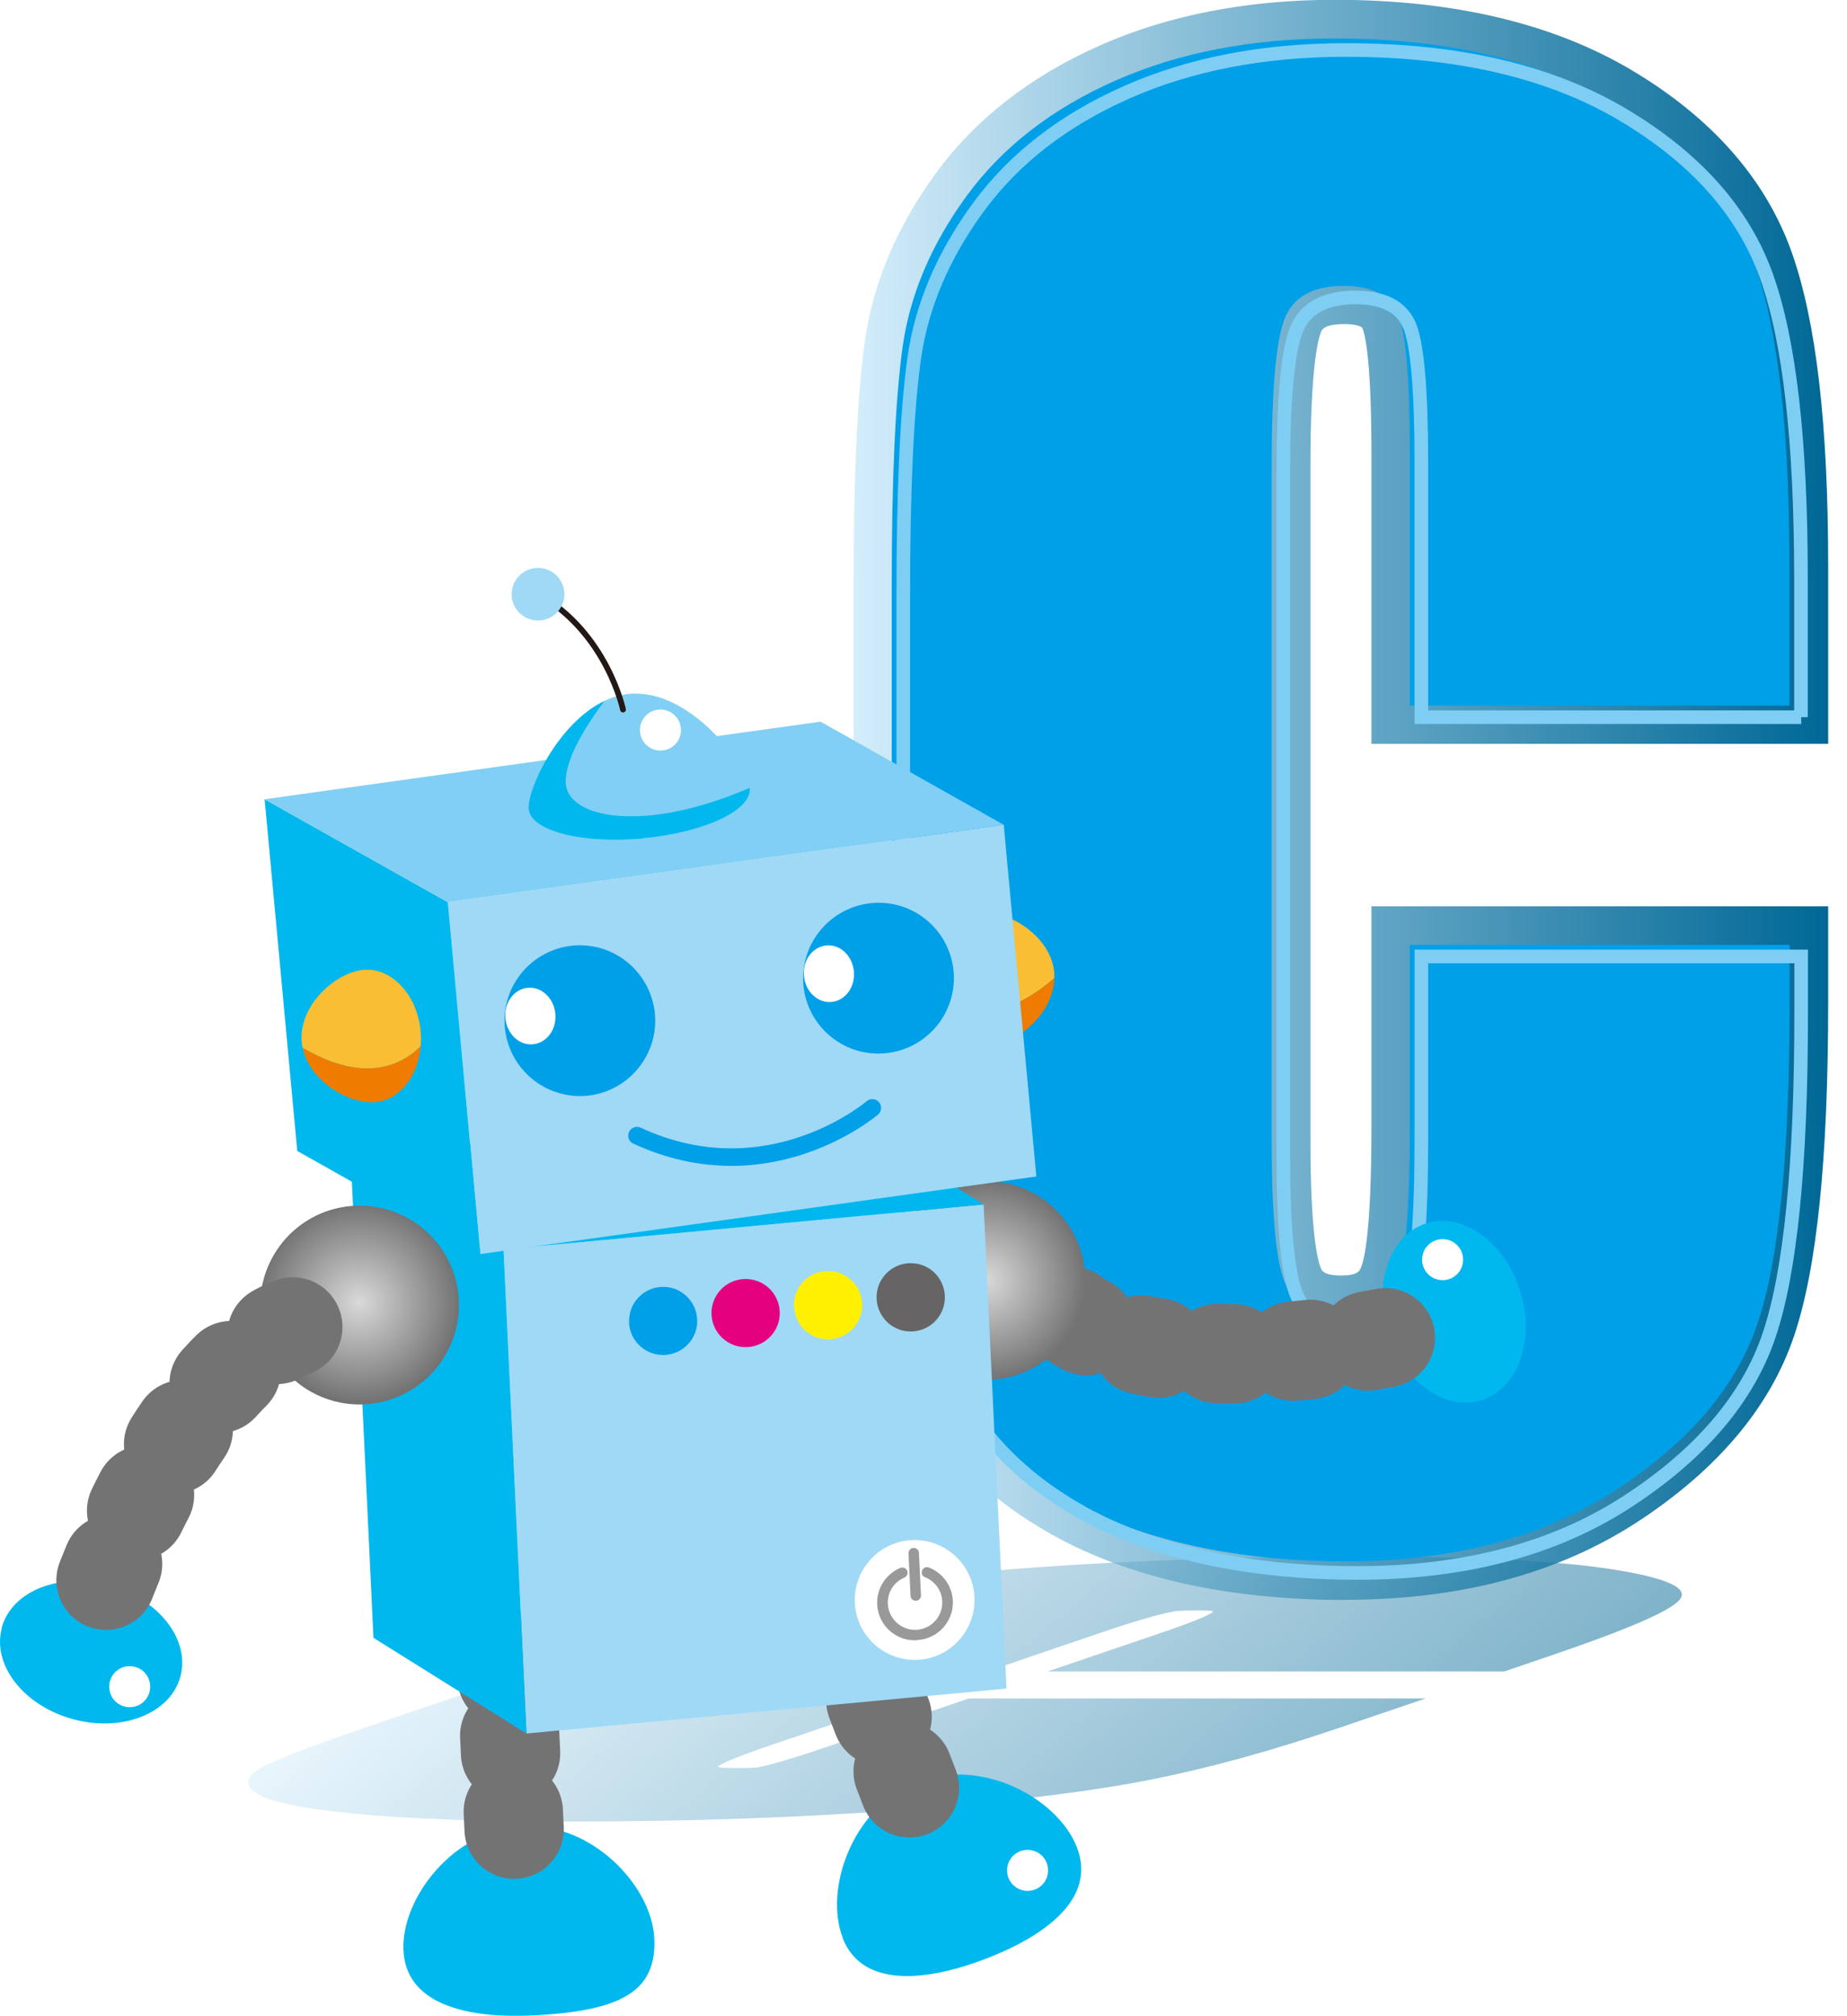
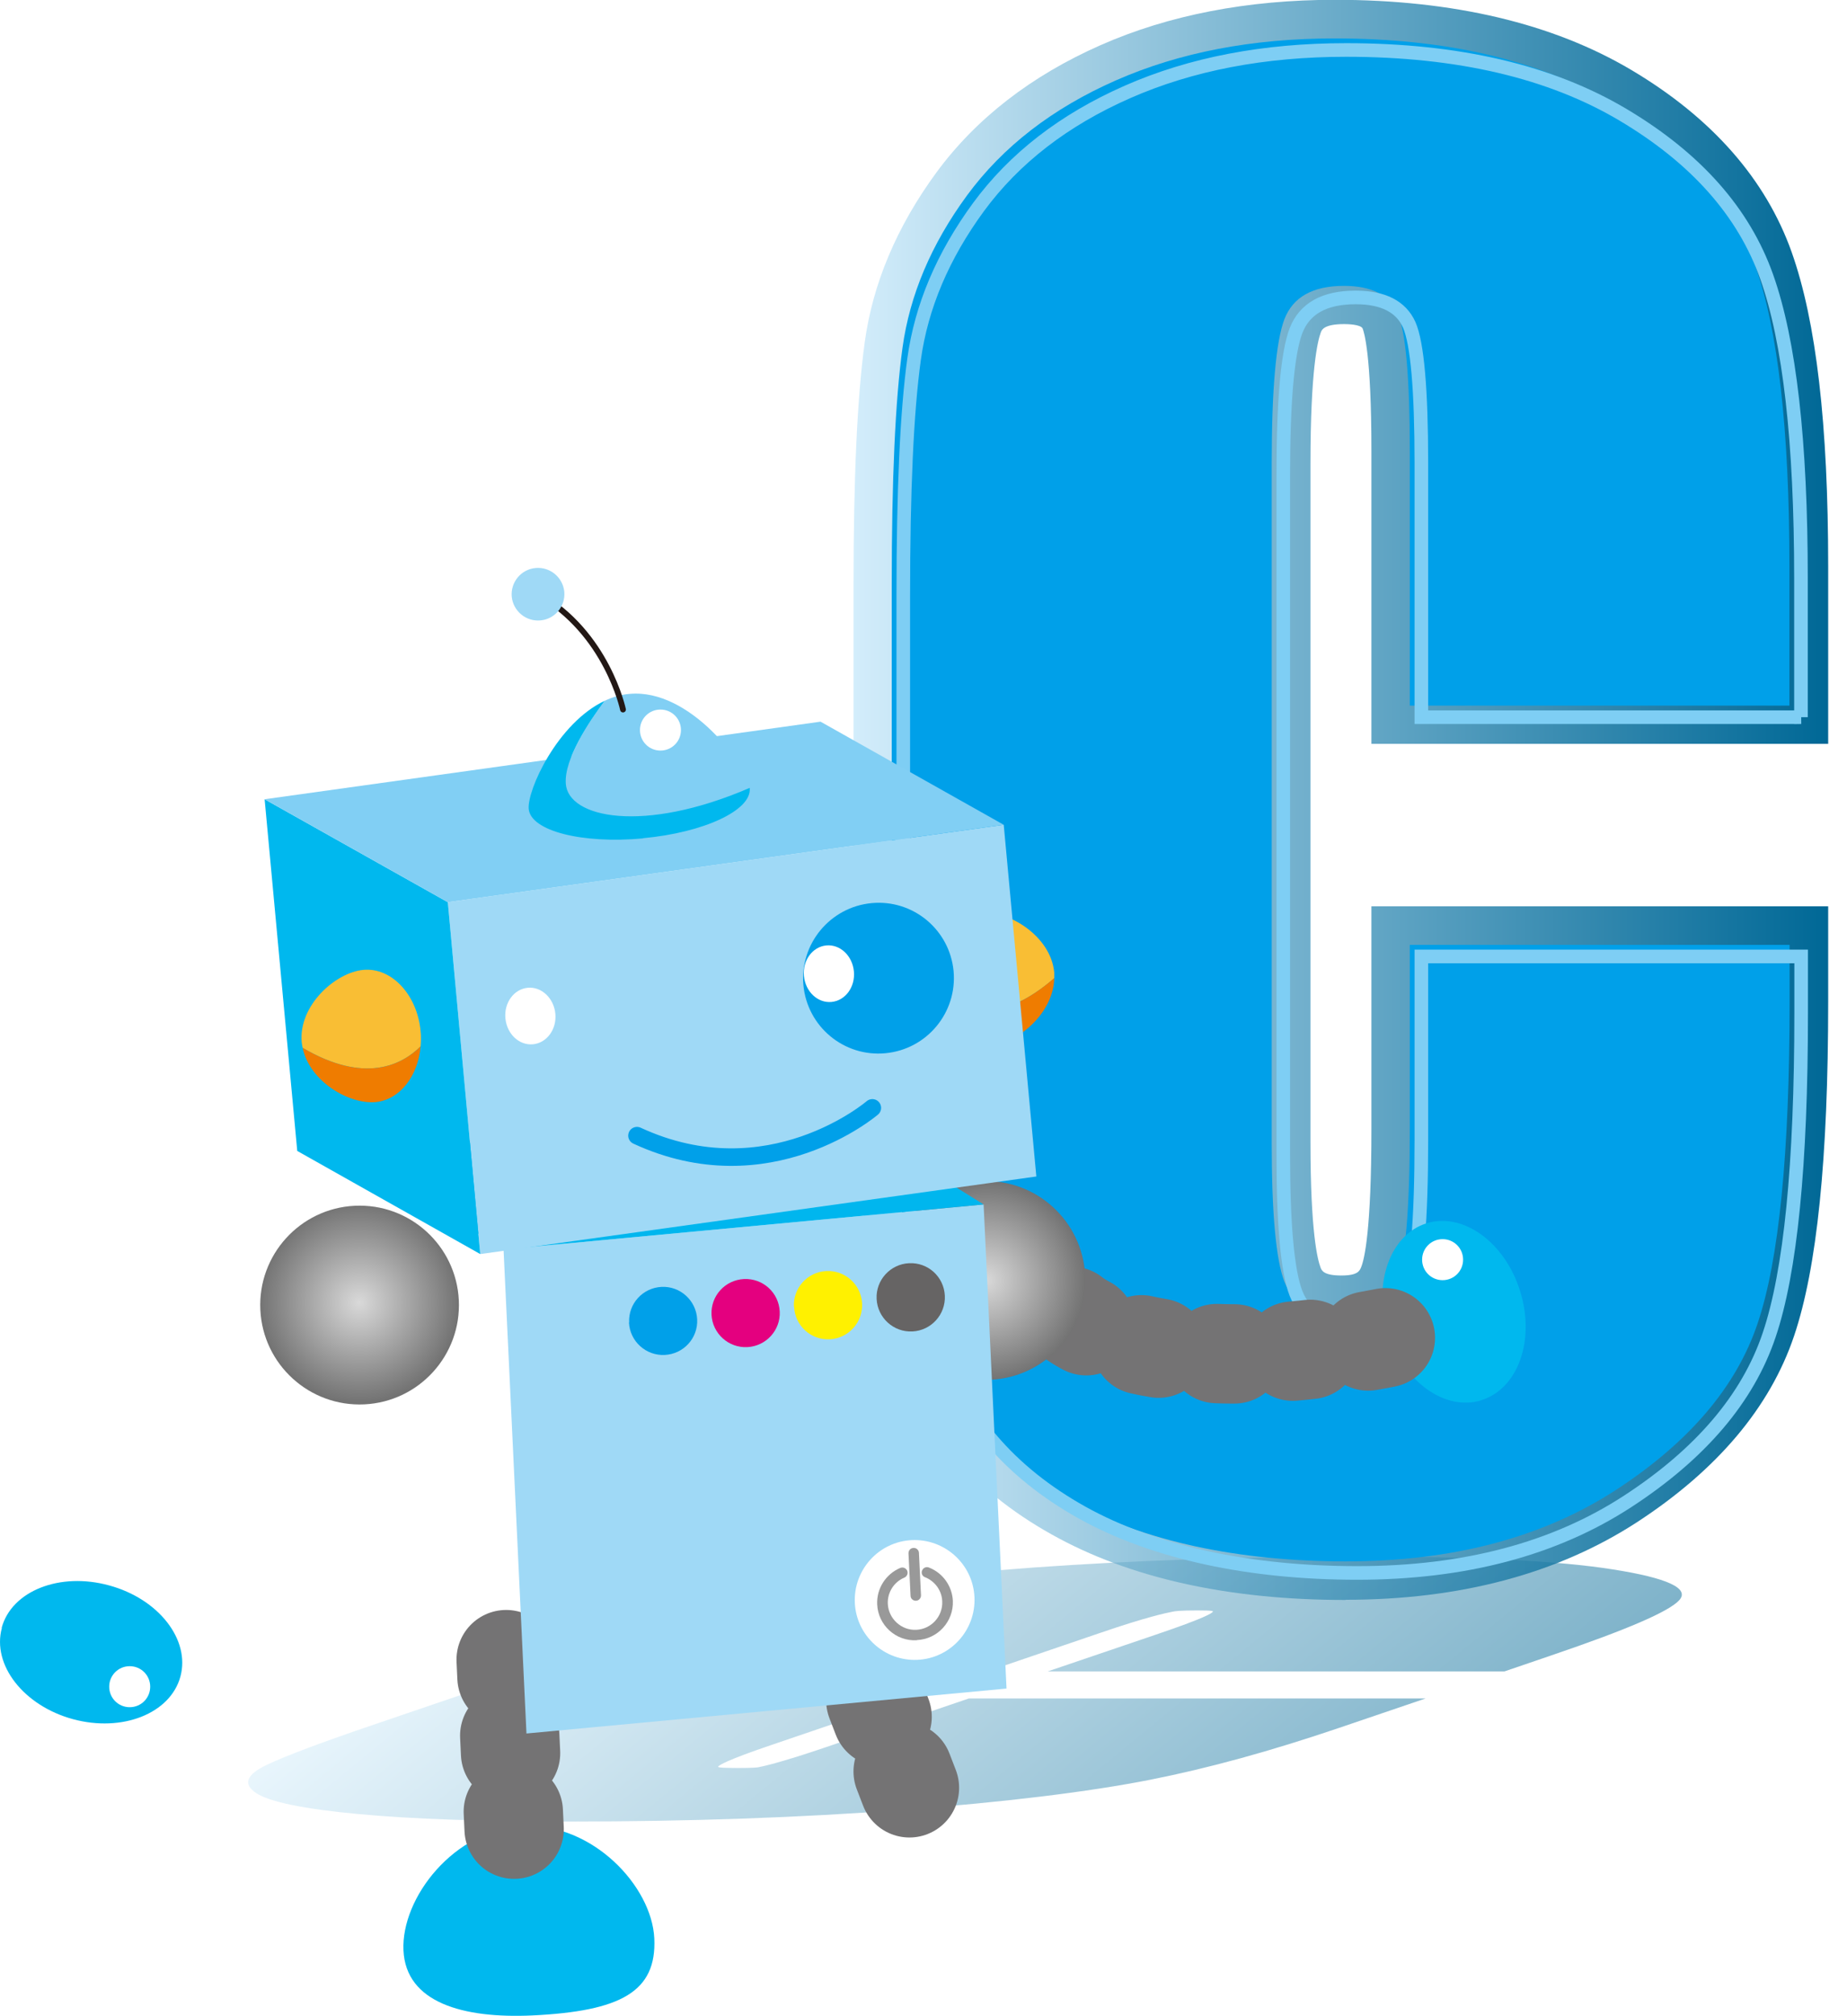
<svg xmlns="http://www.w3.org/2000/svg" xmlns:xlink="http://www.w3.org/1999/xlink" id="_レイヤー_2" data-name="レイヤー 2" viewBox="0 0 99.11 108.11">
  <defs>
    <style>
      .cls-1 {
        fill: #fff;
      }

      .cls-2, .cls-3, .cls-4, .cls-5, .cls-6 {
        fill: none;
      }

      .cls-7 {
        fill: url(#radial-gradient);
      }

      .cls-8 {
        fill: url(#linear-gradient-2);
        opacity: .5;
      }

      .cls-9 {
        fill: #ef7c00;
      }

      .cls-3 {
        stroke: #231815;
        stroke-width: .31px;
      }

      .cls-3, .cls-5, .cls-6 {
        stroke-linecap: round;
        stroke-linejoin: round;
      }

      .cls-10 {
        fill: #666464;
      }

      .cls-4 {
        filter: url(#drop-shadow-1);
        stroke: #7ecef4;
        stroke-miterlimit: 10;
        stroke-width: .73px;
      }

      .cls-11 {
        fill: url(#radial-gradient-2);
      }

      .cls-5 {
        stroke: #00a0e9;
        stroke-width: .94px;
      }

      .cls-12 {
        fill: #999;
      }

      .cls-13 {
        fill: #fff100;
      }

      .cls-14 {
        fill: #00a0e9;
      }

      .cls-15 {
        fill: #e4007f;
      }

      .cls-16 {
        fill: #81cff4;
      }

      .cls-17 {
        fill: #9fd9f6;
      }

      .cls-18 {
        fill: #00b8ee;
      }

      .cls-19 {
        fill: #f9be34;
      }

      .cls-20 {
        fill: url(#linear-gradient);
      }

      .cls-6 {
        stroke: #747374;
        stroke-dasharray: .94 3.14;
        stroke-width: 5.33px;
      }

      .cls-21 {
        fill: #00b6ee;
      }
    </style>
    <linearGradient id="linear-gradient" x1="45.79" y1="42.9" x2="98.09" y2="42.9" gradientUnits="userSpaceOnUse">
      <stop offset="0" stop-color="#d3edfb" />
      <stop offset="1" stop-color="#006896" />
    </linearGradient>
    <linearGradient id="linear-gradient-2" x1="-364.03" y1="720.85" x2="-298.79" y2="720.85" gradientTransform="translate(-494.52 811.44) scale(1 -1) skewX(50.6)" xlink:href="#linear-gradient" />
    <filter id="drop-shadow-1" x="46.07" y=".34" width="53.04" height="86.4" filterUnits="userSpaceOnUse">
      <feOffset dx=".62" dy=".62" />
      <feGaussianBlur result="blur" stdDeviation=".62" />
      <feFlood flood-color="#231815" flood-opacity=".75" />
      <feComposite in2="blur" operator="in" />
      <feComposite in="SourceGraphic" />
    </filter>
    <radialGradient id="radial-gradient" cx="-101.04" cy="109.26" fx="-101.04" fy="109.26" r="5.33" gradientTransform="translate(148.67 -45.24) rotate(-2.71)" gradientUnits="userSpaceOnUse">
      <stop offset="0" stop-color="#d9d9d9" />
      <stop offset="1" stop-color="#737373" />
    </radialGradient>
    <radialGradient id="radial-gradient-2" cx="-1551.66" cy="109.04" fx="-1551.66" fy="109.04" r="5.33" gradientTransform="translate(-1535.81 34.3) rotate(177.29) scale(1 -1)" xlink:href="#radial-gradient" />
  </defs>
  <g id="_レイヤー_1-2" data-name="レイヤー 1">
    <g>
      <g>
        <path class="cls-20" d="M72.21,85.8c-6.3,0-11.61-1.18-15.77-3.51-4.32-2.41-7.23-5.82-8.65-10.14-1.34-4.07-1.99-9.93-1.99-17.9v-22.9c0-5.79.2-10.04.6-12.99.43-3.16,1.73-6.22,3.84-9.1,2.13-2.9,5.1-5.2,8.82-6.84,3.65-1.61,7.88-2.43,12.57-2.43,6.35,0,11.71,1.27,15.92,3.77,4.31,2.56,7.2,5.85,8.59,9.76,1.32,3.72,1.96,9.24,1.96,16.86v9.51h-24.51v-15.69c0-5.24-.4-6.4-.47-6.58-.1-.23-.85-.24-.99-.24-1.09,0-1.21.31-1.26.46-.16.43-.55,1.98-.55,7.02v36.4c0,4.81.38,6.29.54,6.71.06.16.16.43,1.12.43.88,0,.98-.25,1.06-.45.17-.41.55-1.97.55-7.43v-11.92h24.51v5.12c0,8.42-.6,14.28-1.83,17.92-1.29,3.83-4.13,7.19-8.43,9.99-4.25,2.76-9.5,4.16-15.63,4.16Z" />
        <path class="cls-8" d="M72.93,83.48c-6.3,0-12.18.2-17.48.58-5.49.4-10.06.96-13.58,1.68-3.32.67-6.82,1.64-10.7,2.96l-11.13,3.79c-2.82.96-4.69,1.66-5.72,2.15-1.1.52-1.3,1.03-.58,1.51.72.48,2.57.86,5.5,1.13,2.87.27,6.7.4,11.39.4,6.35,0,12.32-.21,17.75-.62,5.56-.42,10.04-.97,13.34-1.62,3.13-.62,6.45-1.53,10.16-2.79l4.62-1.57h-24.51l-7.63,2.6c-2.55.87-3.51,1.06-3.67,1.09-.22.04-.96.04-1.11.04-1.09,0-1.06-.05-1.04-.08.05-.07.42-.33,2.87-1.16l17.7-6.03c2.34-.8,3.43-1.04,3.8-1.11.14-.03.37-.07,1.33-.07.88,0,.86.04.84.07-.03.07-.4.33-3.06,1.23l-5.8,1.97h24.51l2.49-.85c4.09-1.39,6.34-2.36,6.89-2.97.57-.63-.63-1.19-3.57-1.65-2.9-.46-7.48-.69-13.6-.69Z" />
        <path class="cls-14" d="M96.03,37.84h-20.38v-13.62c0-3.96-.22-6.43-.65-7.42-.44-.98-1.4-1.47-2.88-1.47-1.68,0-2.74.6-3.2,1.79-.45,1.19-.68,3.78-.68,7.75v36.4c0,3.81.23,6.29.68,7.46.45,1.16,1.47,1.74,3.05,1.74s2.51-.58,2.98-1.75c.47-1.17.7-3.9.7-8.2v-9.85h20.38v3.05c0,8.11-.57,13.87-1.72,17.26-1.14,3.39-3.68,6.37-7.6,8.92-3.92,2.55-8.76,3.83-14.5,3.83s-10.89-1.08-14.77-3.24c-3.87-2.16-6.44-5.16-7.7-8.98-1.26-3.82-1.89-9.58-1.89-17.26v-22.9c0-5.65.19-9.88.58-12.71.39-2.82,1.54-5.54,3.46-8.16,1.92-2.61,4.58-4.67,7.99-6.17,3.41-1.5,7.32-2.25,11.74-2.25,6,0,10.96,1.16,14.86,3.48,3.9,2.32,6.47,5.21,7.7,8.68,1.23,3.46,1.84,8.85,1.84,16.17v7.45Z" />
        <path class="cls-4" d="M96.03,37.84h-20.38v-13.62c0-3.96-.22-6.43-.65-7.42-.44-.98-1.4-1.47-2.88-1.47-1.68,0-2.74.6-3.2,1.79-.45,1.19-.68,3.78-.68,7.75v36.4c0,3.81.23,6.29.68,7.46.45,1.16,1.47,1.74,3.05,1.74s2.51-.58,2.98-1.75c.47-1.17.7-3.9.7-8.2v-9.85h20.38v3.05c0,8.11-.57,13.87-1.72,17.26-1.14,3.39-3.68,6.37-7.6,8.92-3.92,2.55-8.76,3.83-14.5,3.83s-10.89-1.08-14.77-3.24c-3.87-2.16-6.44-5.16-7.7-8.98-1.26-3.82-1.89-9.58-1.89-17.26v-22.9c0-5.65.19-9.88.58-12.71.39-2.82,1.54-5.54,3.46-8.16,1.92-2.61,4.58-4.67,7.99-6.17,3.41-1.5,7.32-2.25,11.74-2.25,6,0,10.96,1.16,14.86,3.48,3.9,2.32,6.47,5.21,7.7,8.68,1.23,3.46,1.84,8.85,1.84,16.17v7.45Z" />
      </g>
      <g>
        <path class="cls-18" d="M79.5,75.08c1.96-.61,2.89-3.22,2.07-5.84-.81-2.62-3.06-4.25-5.02-3.64-1.96.61-2.89,3.23-2.08,5.85.81,2.62,3.06,4.25,5.02,3.64Z" />
        <path class="cls-6" d="M57.5,70.59s4.57,4.06,19.18.65" />
        <path class="cls-7" d="M47.58,68.92c.14,2.94,2.64,5.21,5.58,5.07,2.94-.14,5.21-2.64,5.07-5.58-.14-2.94-2.64-5.21-5.58-5.07-2.94.14-5.21,2.64-5.07,5.58Z" />
-         <path class="cls-18" d="M45.21,103.91c1.14,2.97,5.08,2.13,7.66,1.14,3.47-1.33,5.93-3.36,4.92-5.98-1.01-2.62-5.1-4.85-8.57-3.51-3.47,1.34-5.01,5.73-4,8.35Z" />
        <line class="cls-6" x1="45.53" y1="87.38" x2="49.42" y2="97.48" />
        <path class="cls-18" d="M21.65,104.59c.13,2.8,3.19,3.66,6.91,3.49,4.75-.23,6.68-1.27,6.55-4.13-.13-2.8-3.31-6.2-7.03-6.03-3.72.18-6.56,3.86-6.43,6.67Z" />
        <line class="cls-6" x1="27.16" y1="89" x2="27.67" y2="99.82" />
        <g>
          <polygon class="cls-17" points="28.25 92.96 54.01 90.55 52.78 64.59 27.02 67 28.25 92.96" />
-           <polygon class="cls-18" points="20.04 87.83 28.25 92.96 27.02 67 18.81 61.87 20.04 87.83" />
          <polygon class="cls-21" points="27.02 67 52.78 64.59 44.57 59.47 18.81 61.87 27.02 67" />
        </g>
        <g>
          <path class="cls-11" d="M24.62,69.73c.14,2.94-2.13,5.44-5.07,5.58-2.94.14-5.44-2.13-5.58-5.07-.14-2.94,2.13-5.44,5.07-5.58,2.94-.14,5.44,2.13,5.58,5.07Z" />
          <path class="cls-18" d="M.1,87.3c-.54,1.98,1.17,4.17,3.81,4.89,2.65.72,5.23-.3,5.77-2.28.54-1.98-1.17-4.17-3.82-4.89-2.65-.73-5.23.29-5.77,2.27Z" />
        </g>
        <path class="cls-14" d="M33.75,70.92c.05,1.01.91,1.79,1.92,1.74,1.01-.05,1.79-.9,1.74-1.91-.05-1.01-.91-1.79-1.91-1.74-1.01.05-1.79.9-1.74,1.91Z" />
        <path class="cls-15" d="M38.18,70.5c.05,1.01.91,1.79,1.92,1.74,1.01-.05,1.79-.91,1.74-1.91-.05-1.01-.9-1.79-1.92-1.74-1.01.05-1.79.9-1.74,1.92Z" />
        <path class="cls-13" d="M42.61,70.08c.05,1.01.9,1.79,1.91,1.74,1.01-.05,1.79-.91,1.74-1.92-.05-1.01-.91-1.79-1.92-1.74-1.01.05-1.79.91-1.74,1.92Z" />
        <path class="cls-10" d="M47.04,69.66c.05,1.01.91,1.79,1.92,1.74,1.01-.05,1.79-.91,1.74-1.92-.05-1.01-.9-1.79-1.92-1.74-1.01.05-1.79.91-1.74,1.91Z" />
        <g>
          <path class="cls-1" d="M52.29,85.65c.08,1.77-1.29,3.28-3.06,3.36-1.77.08-3.28-1.29-3.36-3.06-.08-1.77,1.29-3.28,3.06-3.36,1.77-.08,3.28,1.29,3.36,3.06Z" />
          <g>
            <path class="cls-12" d="M49.2,87.95c1.12-.05,1.98-1,1.93-2.11-.04-.79-.54-1.49-1.28-1.78-.15-.06-.31.01-.37.16-.06.14.01.31.16.36.53.21.9.72.92,1.29.04.8-.58,1.49-1.39,1.53-.8.04-1.49-.59-1.53-1.39-.03-.61.33-1.18.89-1.41.14-.06.21-.23.15-.37-.06-.14-.23-.21-.37-.15-.78.33-1.28,1.11-1.24,1.96.05,1.11,1,1.98,2.12,1.92Z" />
            <path class="cls-12" d="M49.15,85.84c.15,0,.28-.14.27-.3l-.11-2.26c0-.16-.14-.28-.29-.27-.16,0-.28.14-.27.3l.11,2.26c0,.16.14.28.3.27Z" />
          </g>
        </g>
-         <path class="cls-6" d="M15.71,71.16s-5.88,1.67-10.86,15.83" />
        <g>
          <g>
            <path class="cls-19" d="M56.57,52.45c0-.1,0-.2,0-.3-.18-1.96-2.46-3.35-3.97-3.21-1.51.14-2.59,1.84-2.41,3.8.03.28.08.54.15.8,1.14.78,3.31,1.46,6.24-1.09Z" />
            <path class="cls-9" d="M53.25,56.03c1.44-.13,3.29-1.75,3.32-3.58-2.93,2.56-5.1,1.87-6.24,1.09.43,1.54,1.62,2.61,2.92,2.49Z" />
            <path class="cls-2" d="M56.56,52.15c.18,1.96-1.8,3.74-3.31,3.88-1.51.14-2.89-1.33-3.07-3.29-.18-1.96.9-3.66,2.41-3.8,1.51-.14,3.79,1.25,3.97,3.21Z" />
          </g>
          <polygon class="cls-17" points="25.77 67.25 55.61 63.09 53.86 44.23 24.03 48.38 25.77 67.25" />
          <polygon class="cls-18" points="15.95 61.72 25.77 67.25 24.03 48.38 14.2 42.86 15.95 61.72" />
          <polygon class="cls-16" points="24.03 48.38 53.86 44.23 44.03 38.7 14.2 42.86 24.03 48.38" />
          <g>
            <path class="cls-14" d="M43.11,52.83c.21,2.23,2.18,3.86,4.4,3.65,2.23-.21,3.86-2.18,3.66-4.4-.21-2.23-2.18-3.86-4.4-3.65-2.22.21-3.86,2.18-3.66,4.4Z" />
            <path class="cls-1" d="M45.82,52.09c.08.84-.46,1.57-1.2,1.64-.74.07-1.4-.55-1.48-1.39-.08-.84.46-1.57,1.2-1.64.74-.07,1.4.55,1.48,1.39Z" />
          </g>
          <g>
-             <path class="cls-14" d="M27.09,55.1c.21,2.23,2.18,3.86,4.4,3.66,2.22-.21,3.86-2.18,3.65-4.4-.21-2.22-2.18-3.86-4.4-3.65-2.22.21-3.86,2.18-3.65,4.4Z" />
            <path class="cls-1" d="M29.8,54.36c.08.84-.46,1.57-1.2,1.64-.74.07-1.4-.55-1.48-1.39-.08-.84.46-1.57,1.2-1.64.74-.07,1.4.56,1.48,1.39Z" />
          </g>
          <g>
            <path class="cls-19" d="M16.24,56.19c-.02-.1-.04-.2-.05-.3-.18-1.96,1.8-3.74,3.31-3.88,1.51-.14,2.89,1.33,3.07,3.29.03.28.02.55,0,.81-.98.98-2.98,2.05-6.33.08Z" />
            <path class="cls-9" d="M20.16,59.1c-1.44.13-3.55-1.11-3.92-2.91,3.35,1.97,5.35.9,6.33-.08-.14,1.6-1.11,2.86-2.41,2.99Z" />
-             <path class="cls-2" d="M16.19,55.9c.18,1.96,2.46,3.35,3.97,3.21,1.51-.14,2.59-1.84,2.41-3.8-.18-1.96-1.56-3.43-3.07-3.29-1.51.14-3.49,1.92-3.31,3.88Z" />
          </g>
          <g>
            <path class="cls-16" d="M30.36,42.02c-.08-1.33,1.25-3.33,2.09-4.44.42-.2.86-.33,1.33-.37,3.25-.3,6.3,3.85,6.45,5.05-5.72,2.46-9.75,1.61-9.87-.23Z" />
            <path class="cls-18" d="M34.5,44.96c-3.27.3-6.02-.4-6.13-1.58-.09-1.01,1.55-4.61,4.08-5.8-.84,1.12-2.18,3.12-2.09,4.44.12,1.84,4.15,2.7,9.87.23,0,0,0,.02,0,.02.11,1.18-2.46,2.38-5.73,2.68Z" />
          </g>
          <path class="cls-2" d="M40.23,42.28c.11,1.18-2.46,2.38-5.73,2.68-3.27.3-6.02-.4-6.13-1.58-.11-1.18,2.13-5.87,5.41-6.17,3.28-.3,6.34,3.9,6.45,5.07Z" />
          <path class="cls-3" d="M33.43,38.05s-.86-4.11-4.56-6.2" />
          <path class="cls-17" d="M30.28,31.73c.07.78-.5,1.47-1.28,1.54-.78.07-1.46-.5-1.54-1.27-.07-.78.5-1.47,1.28-1.54.78-.07,1.46.5,1.54,1.27Z" />
          <path class="cls-5" d="M46.81,59.41s-5.55,4.77-12.63,1.49" />
        </g>
        <path class="cls-1" d="M78.51,67.55c0,.61-.49,1.1-1.1,1.1s-1.1-.49-1.1-1.1.49-1.1,1.1-1.1,1.1.49,1.1,1.1Z" />
        <path class="cls-1" d="M36.54,39.15c0,.61-.49,1.1-1.1,1.1s-1.1-.49-1.1-1.1.49-1.1,1.1-1.1,1.1.49,1.1,1.1Z" />
        <path class="cls-1" d="M8.06,90.45c0,.61-.49,1.1-1.1,1.1s-1.1-.49-1.1-1.1.49-1.1,1.1-1.1,1.1.49,1.1,1.1Z" />
        <path class="cls-1" d="M56.24,100.3c0,.61-.49,1.1-1.1,1.1s-1.1-.49-1.1-1.1.49-1.1,1.1-1.1,1.1.49,1.1,1.1Z" />
      </g>
    </g>
  </g>
</svg>